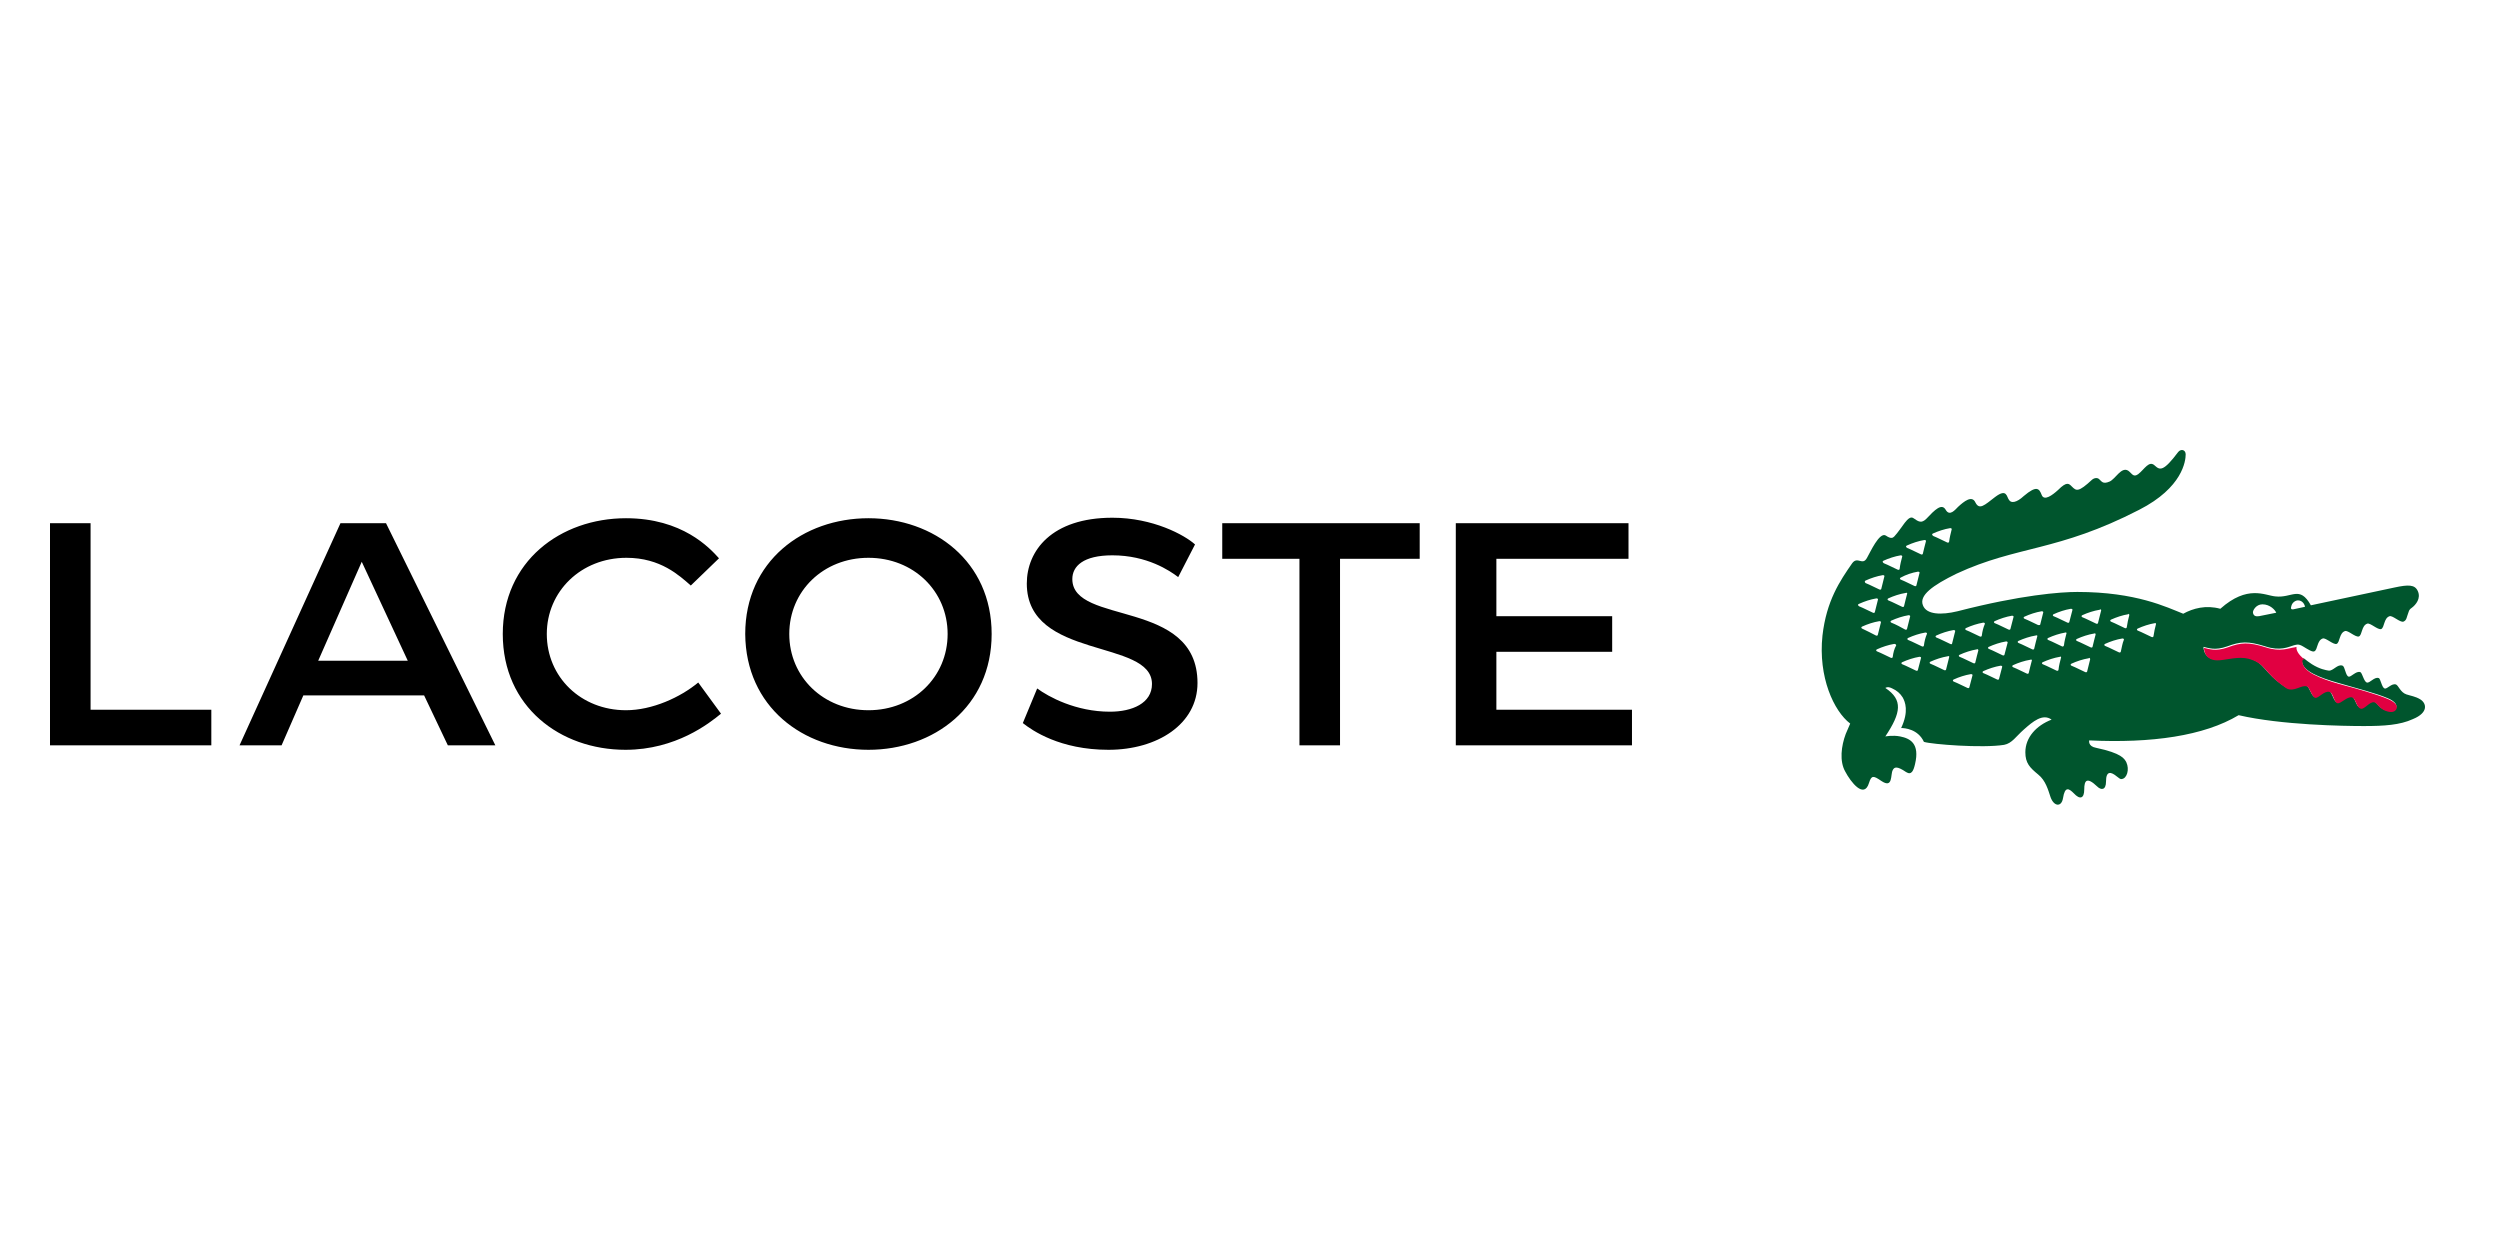
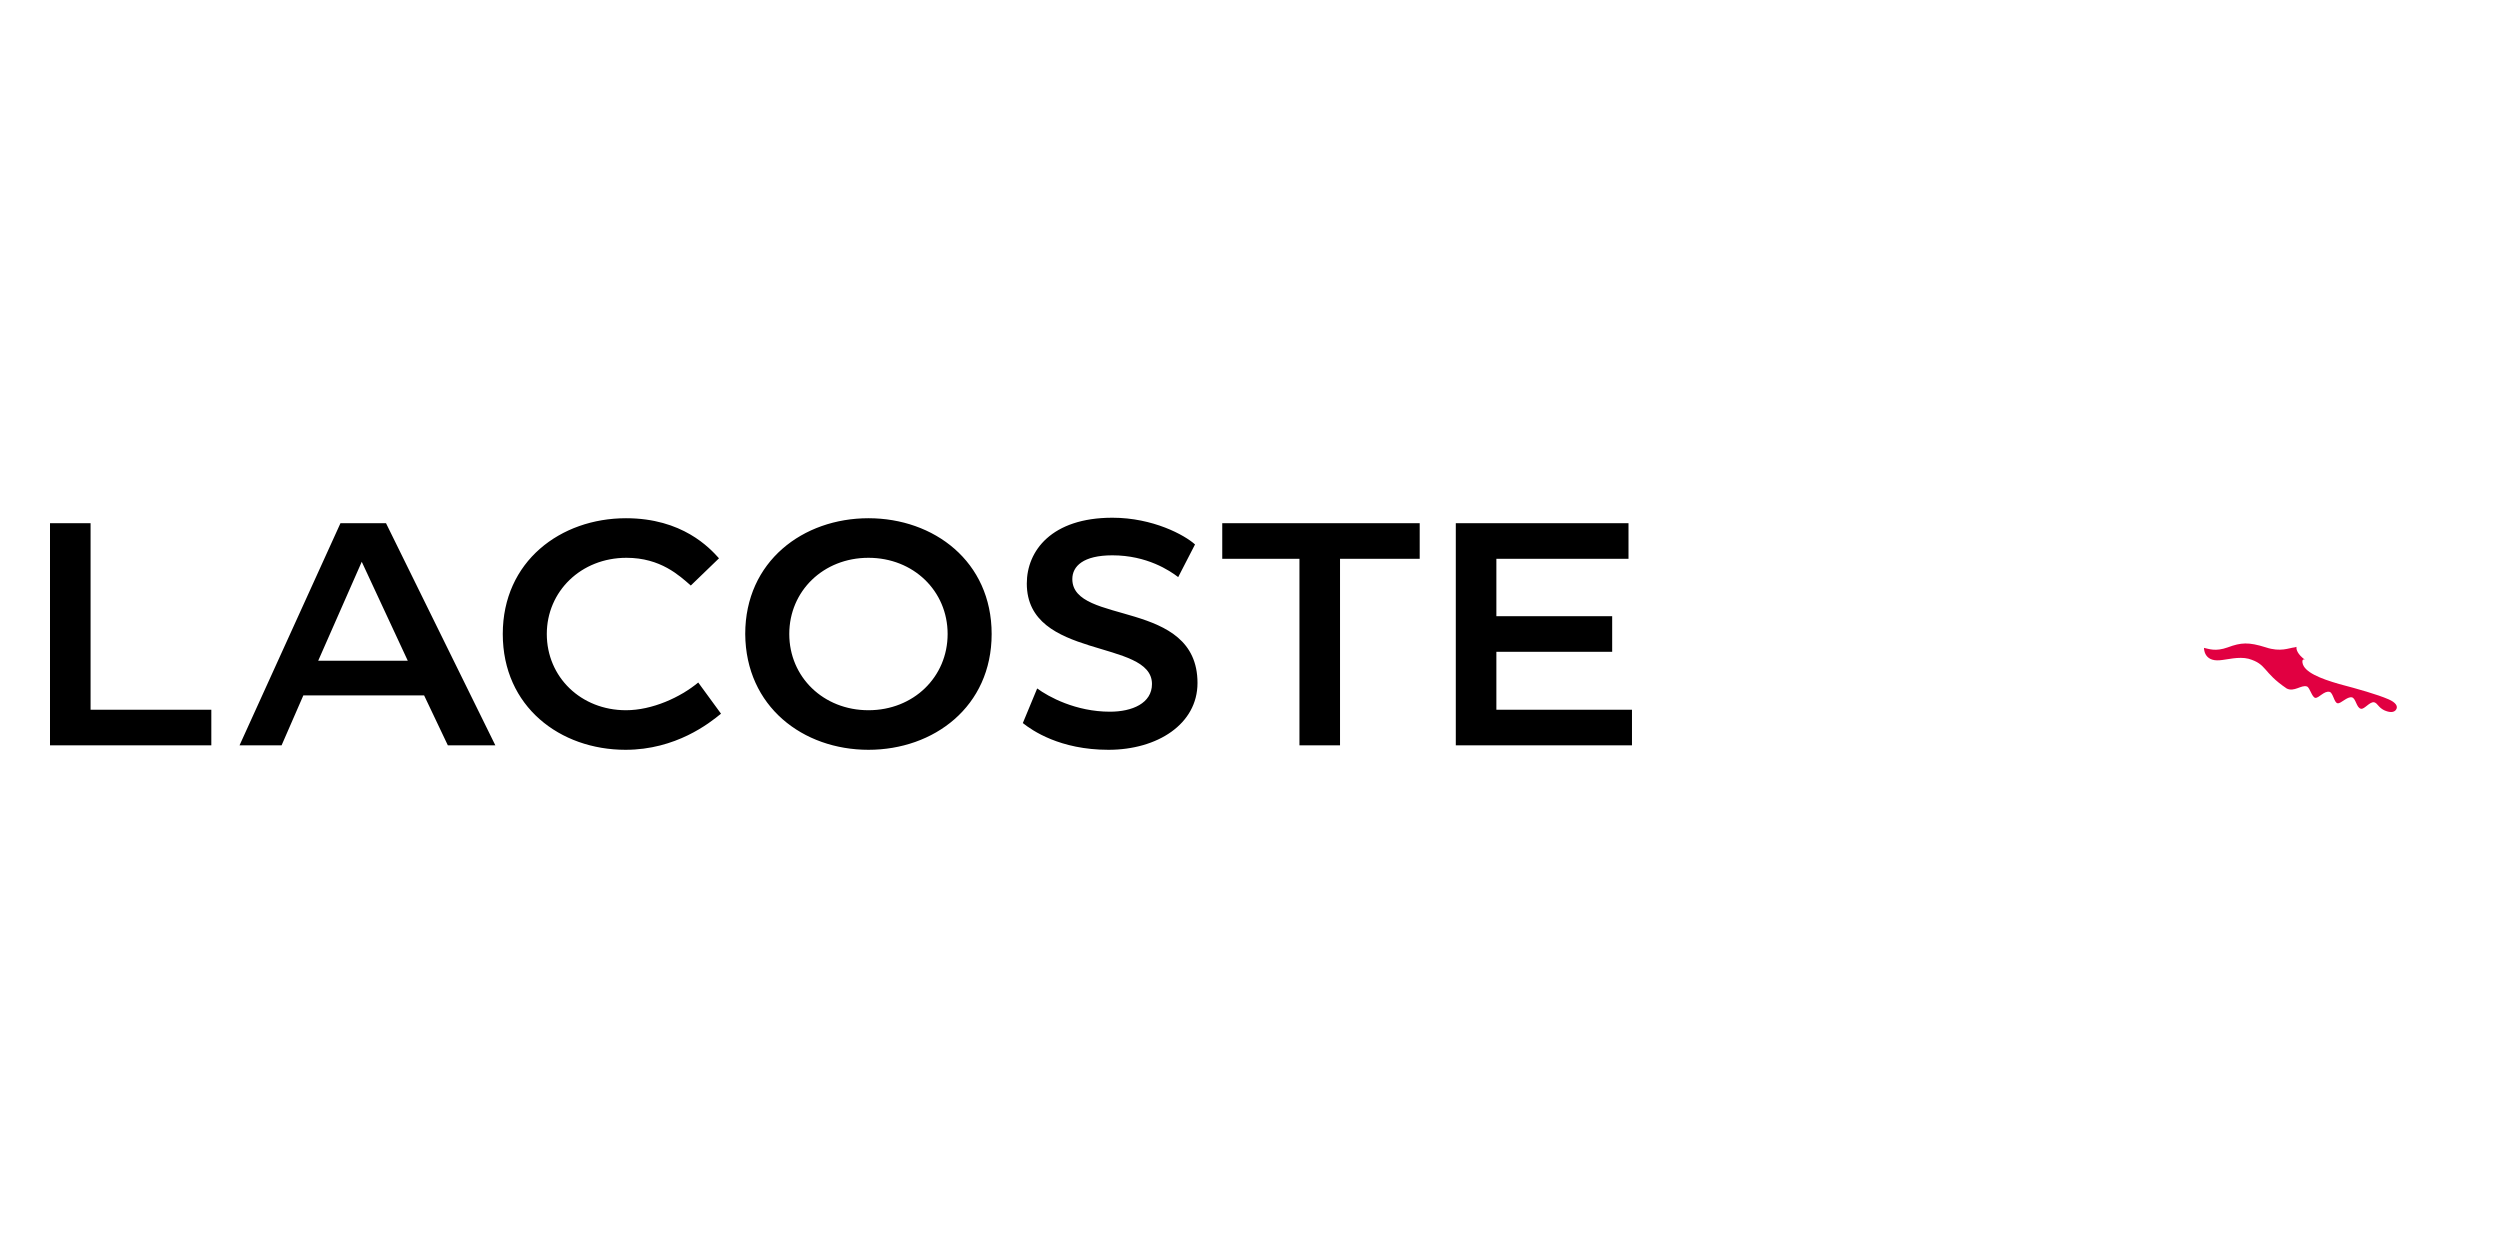
<svg xmlns="http://www.w3.org/2000/svg" width="100" height="50" viewBox="0 0 100 50" fill="none">
  <path fill-rule="evenodd" clip-rule="evenodd" d="M14.47 22.471L16.311 26.429H12.728L14.47 22.471ZM3.623 20.927H2V29.814H8.453V28.389H3.623V20.927ZM51.978 22.352V29.814H53.601V22.352H56.788V20.927H48.89V22.352H51.978ZM34.738 28.409C32.937 28.409 31.571 27.082 31.571 25.36C31.571 23.639 32.937 22.312 34.738 22.312C36.539 22.312 37.905 23.639 37.905 25.36C37.905 27.082 36.539 28.409 34.738 28.409ZM25.059 22.312C26.425 22.312 27.177 23.025 27.632 23.421L28.76 22.332C28.384 21.916 27.296 20.729 25.039 20.729C22.427 20.729 20.111 22.451 20.111 25.36C20.111 28.27 22.407 29.992 25.02 29.992C27.038 29.992 28.384 28.923 28.84 28.547L27.929 27.3C27.216 27.894 26.088 28.409 25.039 28.409C23.238 28.409 21.872 27.082 21.872 25.36C21.872 23.658 23.238 22.312 25.059 22.312ZM40.913 28.923C41.289 29.22 42.398 29.992 44.338 29.992C46.297 29.992 47.9 28.963 47.9 27.32C47.9 23.935 42.893 25.024 42.893 23.163C42.893 22.649 43.328 22.213 44.496 22.213C45.882 22.213 46.792 22.827 47.128 23.084L47.801 21.778C47.386 21.402 46.119 20.709 44.496 20.709C42.061 20.709 41.072 22.035 41.072 23.342C41.072 26.41 46.079 25.539 46.079 27.36C46.079 28.131 45.288 28.468 44.397 28.468C43.031 28.468 41.943 27.874 41.487 27.538L40.913 28.923ZM65.14 20.927H58.232V29.814H65.279V28.389H59.855V26.073H64.487V24.648H59.855V22.352H65.14V20.927ZM17.914 29.814H19.814L15.44 20.927H13.619L9.581 29.814H11.263L12.134 27.815H16.964L17.914 29.814ZM34.738 29.992C37.351 29.992 39.666 28.27 39.666 25.36C39.666 22.451 37.351 20.729 34.738 20.729C32.125 20.729 29.809 22.451 29.809 25.36C29.829 28.27 32.125 29.992 34.738 29.992Z" fill="black" />
-   <path fill-rule="evenodd" clip-rule="evenodd" d="M86.24 24.965C86.2 25.123 86.161 25.281 86.141 25.44C86.141 25.479 86.101 25.499 86.062 25.479C85.884 25.4 85.705 25.301 85.507 25.222C85.468 25.202 85.468 25.163 85.507 25.143C85.725 25.044 85.963 24.965 86.2 24.925C86.2 24.905 86.24 24.925 86.24 24.965ZM85.171 24.608C85.131 24.767 85.092 24.925 85.072 25.083C85.072 25.123 85.032 25.143 84.993 25.123C84.815 25.044 84.637 24.945 84.439 24.866C84.399 24.846 84.399 24.806 84.439 24.786C84.656 24.688 84.894 24.608 85.131 24.569C85.151 24.529 85.171 24.569 85.171 24.608ZM84.835 26.053C84.835 26.093 84.795 26.113 84.755 26.093C84.577 26.014 84.399 25.915 84.201 25.835C84.162 25.816 84.162 25.776 84.201 25.756C84.419 25.657 84.656 25.578 84.894 25.539C84.933 25.539 84.973 25.558 84.953 25.598C84.894 25.736 84.874 25.895 84.835 26.053ZM84.043 24.43C84.003 24.588 83.964 24.747 83.924 24.905C83.924 24.945 83.885 24.965 83.845 24.945C83.667 24.866 83.489 24.767 83.291 24.688C83.251 24.668 83.251 24.628 83.291 24.608C83.508 24.509 83.746 24.43 83.983 24.391C84.023 24.351 84.063 24.391 84.043 24.43ZM83.825 25.38C83.785 25.539 83.746 25.677 83.706 25.855C83.706 25.895 83.667 25.915 83.627 25.895C83.449 25.816 83.271 25.717 83.073 25.637C83.033 25.618 83.033 25.578 83.073 25.558C83.291 25.459 83.528 25.38 83.766 25.341C83.805 25.321 83.825 25.341 83.825 25.38ZM83.607 26.37C83.568 26.528 83.528 26.687 83.489 26.845C83.489 26.884 83.449 26.904 83.409 26.884C83.231 26.805 83.053 26.706 82.855 26.627C82.816 26.607 82.816 26.568 82.855 26.548C83.073 26.449 83.311 26.37 83.548 26.33C83.568 26.291 83.607 26.33 83.607 26.37ZM82.776 24.866C82.776 24.905 82.737 24.925 82.697 24.905C82.519 24.826 82.341 24.727 82.143 24.648C82.103 24.628 82.103 24.588 82.143 24.569C82.36 24.47 82.598 24.391 82.835 24.351C82.875 24.351 82.915 24.371 82.895 24.41C82.855 24.549 82.816 24.707 82.776 24.866ZM82.657 25.341C82.618 25.499 82.578 25.637 82.558 25.816C82.538 25.855 82.519 25.875 82.479 25.855C82.301 25.776 82.123 25.677 81.925 25.598C81.885 25.578 81.885 25.539 81.925 25.519C82.143 25.42 82.38 25.341 82.618 25.301C82.638 25.281 82.677 25.321 82.657 25.341ZM82.44 26.311C82.4 26.469 82.36 26.607 82.341 26.785C82.341 26.825 82.301 26.845 82.261 26.825C82.083 26.746 81.905 26.647 81.707 26.568C81.668 26.548 81.668 26.508 81.707 26.489C81.925 26.39 82.162 26.311 82.4 26.271C82.42 26.251 82.459 26.271 82.44 26.311ZM81.529 25.004C81.351 24.925 81.173 24.826 80.975 24.747C80.935 24.727 80.935 24.688 80.975 24.668C81.193 24.569 81.43 24.489 81.668 24.45C81.707 24.45 81.747 24.47 81.727 24.509C81.687 24.668 81.648 24.826 81.608 24.984C81.608 25.004 81.569 25.004 81.529 25.004ZM81.49 25.459C81.45 25.618 81.41 25.756 81.371 25.934C81.371 25.974 81.331 25.994 81.291 25.974C81.113 25.895 80.935 25.796 80.737 25.717C80.698 25.697 80.698 25.657 80.737 25.637C80.955 25.539 81.193 25.459 81.43 25.42C81.47 25.4 81.509 25.42 81.49 25.459ZM81.272 26.429C81.232 26.588 81.193 26.726 81.153 26.904C81.153 26.944 81.113 26.964 81.074 26.944C80.896 26.865 80.718 26.766 80.52 26.687C80.48 26.667 80.48 26.627 80.52 26.607C80.737 26.508 80.975 26.429 81.212 26.39C81.252 26.37 81.291 26.39 81.272 26.429ZM80.341 25.182C80.163 25.103 79.985 25.004 79.787 24.925C79.748 24.905 79.748 24.866 79.787 24.846C80.005 24.747 80.243 24.668 80.48 24.628C80.52 24.628 80.559 24.648 80.539 24.688C80.5 24.846 80.46 24.984 80.421 25.143C80.421 25.182 80.381 25.202 80.341 25.182ZM80.183 26.172C80.183 26.212 80.144 26.231 80.104 26.212C79.926 26.132 79.748 26.033 79.55 25.954C79.51 25.934 79.51 25.895 79.55 25.875C79.767 25.776 80.005 25.697 80.243 25.657C80.282 25.657 80.322 25.677 80.302 25.717C80.262 25.855 80.223 26.014 80.183 26.172ZM79.965 27.142C79.965 27.181 79.926 27.201 79.886 27.181C79.708 27.102 79.53 27.003 79.332 26.924C79.292 26.904 79.292 26.865 79.332 26.845C79.55 26.746 79.787 26.667 80.025 26.627C80.064 26.627 80.104 26.647 80.084 26.687C80.045 26.825 80.005 26.983 79.965 27.142ZM79.273 25.42C79.273 25.459 79.233 25.479 79.194 25.459C79.015 25.38 78.837 25.281 78.639 25.202C78.6 25.182 78.6 25.143 78.639 25.123C78.857 25.024 79.094 24.945 79.332 24.905C79.372 24.905 79.411 24.925 79.391 24.965C79.332 25.103 79.292 25.262 79.273 25.42ZM79.134 26.014C79.094 26.172 79.055 26.311 79.015 26.489C79.015 26.528 78.976 26.548 78.936 26.528C78.758 26.449 78.58 26.35 78.382 26.271C78.342 26.251 78.342 26.212 78.382 26.192C78.6 26.093 78.837 26.014 79.075 25.974C79.094 25.954 79.134 25.974 79.134 26.014ZM78.897 27.023C78.857 27.181 78.817 27.32 78.778 27.478C78.778 27.518 78.738 27.538 78.699 27.518C78.52 27.439 78.342 27.34 78.144 27.261C78.105 27.241 78.105 27.201 78.144 27.181C78.362 27.082 78.6 27.003 78.837 26.964C78.877 26.964 78.916 26.983 78.897 27.023ZM78.006 25.756C77.828 25.677 77.65 25.578 77.452 25.499C77.412 25.479 77.412 25.44 77.452 25.42C77.669 25.321 77.907 25.242 78.144 25.202C78.184 25.202 78.224 25.222 78.204 25.262C78.164 25.42 78.125 25.578 78.085 25.736C78.085 25.776 78.046 25.776 78.006 25.756ZM77.966 26.291C77.927 26.449 77.887 26.607 77.847 26.766C77.847 26.805 77.808 26.825 77.768 26.805C77.59 26.726 77.412 26.627 77.214 26.548C77.175 26.528 77.175 26.489 77.214 26.469C77.432 26.37 77.669 26.291 77.907 26.251C77.947 26.231 77.986 26.251 77.966 26.291ZM76.957 25.816C76.957 25.855 76.917 25.875 76.878 25.855C76.7 25.776 76.521 25.677 76.323 25.598C76.284 25.578 76.284 25.539 76.323 25.519C76.541 25.42 76.779 25.341 77.016 25.301C77.056 25.301 77.095 25.321 77.076 25.36C77.016 25.499 76.977 25.657 76.957 25.816ZM76.719 26.785C76.719 26.825 76.68 26.845 76.64 26.825C76.462 26.746 76.284 26.647 76.086 26.568C76.046 26.548 76.046 26.508 76.086 26.489C76.304 26.39 76.541 26.311 76.779 26.271C76.818 26.271 76.858 26.291 76.838 26.33C76.799 26.469 76.759 26.627 76.719 26.785ZM75.65 24.905C75.611 24.885 75.611 24.846 75.65 24.826C75.868 24.727 76.106 24.648 76.343 24.608C76.383 24.608 76.422 24.628 76.403 24.668C76.363 24.826 76.323 24.984 76.284 25.143C76.284 25.182 76.244 25.202 76.205 25.182C76.027 25.083 75.848 24.984 75.65 24.905ZM75.71 26.271C75.71 26.311 75.67 26.33 75.631 26.311C75.453 26.231 75.274 26.132 75.076 26.053C75.037 26.033 75.037 25.994 75.076 25.974C75.294 25.875 75.532 25.796 75.769 25.756C75.809 25.756 75.848 25.776 75.848 25.816C75.769 25.954 75.73 26.113 75.71 26.271ZM74.483 25.143C74.443 25.123 74.443 25.083 74.483 25.064C74.7 24.965 74.938 24.885 75.175 24.846C75.215 24.846 75.255 24.866 75.235 24.905C75.195 25.064 75.156 25.222 75.116 25.38C75.116 25.42 75.076 25.44 75.037 25.42C74.859 25.321 74.681 25.242 74.483 25.143ZM74.364 24.153C74.582 24.054 74.819 23.975 75.057 23.935C75.096 23.935 75.136 23.955 75.116 23.995C75.076 24.153 75.037 24.311 74.997 24.47C74.997 24.509 74.958 24.529 74.918 24.509C74.74 24.43 74.562 24.331 74.364 24.252C74.305 24.212 74.305 24.173 74.364 24.153ZM74.621 23.223C74.839 23.124 75.076 23.045 75.314 23.005C75.354 23.005 75.393 23.025 75.373 23.064C75.334 23.223 75.294 23.381 75.255 23.54C75.255 23.579 75.215 23.599 75.175 23.579C74.997 23.5 74.819 23.401 74.621 23.322C74.582 23.282 74.582 23.243 74.621 23.223ZM75.334 22.431C75.552 22.332 75.789 22.253 76.027 22.213C76.066 22.213 76.106 22.233 76.086 22.273C76.046 22.431 76.007 22.57 75.987 22.748C75.987 22.787 75.947 22.807 75.908 22.787C75.73 22.708 75.552 22.609 75.354 22.53C75.294 22.49 75.294 22.451 75.334 22.431ZM76.284 23.757C76.244 23.916 76.205 24.054 76.165 24.232C76.165 24.272 76.126 24.292 76.086 24.272C75.908 24.193 75.73 24.094 75.532 24.015C75.492 23.995 75.492 23.955 75.532 23.935C75.749 23.836 75.987 23.757 76.225 23.718C76.264 23.698 76.304 23.718 76.284 23.757ZM76.719 22.866C76.759 22.866 76.799 22.886 76.779 22.926C76.739 23.084 76.7 23.243 76.66 23.401C76.66 23.441 76.62 23.46 76.581 23.441C76.403 23.361 76.225 23.262 76.027 23.183C75.987 23.163 75.987 23.124 76.027 23.104C76.244 22.985 76.482 22.906 76.719 22.866ZM76.284 21.817C76.502 21.718 76.739 21.639 76.977 21.6C77.016 21.6 77.056 21.619 77.036 21.659C76.996 21.817 76.957 21.956 76.917 22.134C76.917 22.174 76.878 22.194 76.838 22.174C76.66 22.095 76.482 21.996 76.284 21.916C76.225 21.877 76.225 21.837 76.284 21.817ZM77.313 21.342C77.531 21.244 77.768 21.164 78.006 21.125C78.046 21.125 78.085 21.145 78.065 21.184C78.026 21.342 77.986 21.501 77.966 21.659C77.966 21.699 77.927 21.718 77.887 21.699C77.709 21.619 77.531 21.521 77.333 21.441C77.273 21.402 77.273 21.362 77.313 21.342ZM90.495 24.173C90.812 24.173 91.01 24.41 91.05 24.509C91.05 24.509 90.575 24.608 90.357 24.648C90.218 24.668 90.139 24.628 90.119 24.509C90.1 24.43 90.238 24.173 90.495 24.173ZM91.663 24.212C91.703 24.094 91.822 24.015 91.921 24.015C92.118 24.015 92.198 24.212 92.198 24.272L91.742 24.371C91.624 24.391 91.624 24.331 91.663 24.212ZM96.809 27.973C96.612 27.854 96.433 27.835 96.255 27.775C96.018 27.696 95.939 27.419 95.84 27.379C95.661 27.32 95.483 27.577 95.384 27.538C95.266 27.498 95.226 27.142 95.147 27.122C94.969 27.063 94.79 27.34 94.672 27.3C94.553 27.261 94.494 26.924 94.414 26.884C94.236 26.825 94.038 27.102 93.939 27.063C93.821 27.023 93.801 26.667 93.702 26.627C93.504 26.548 93.326 26.845 93.148 26.825C93.029 26.805 92.791 26.766 92.475 26.568C92.376 26.508 92.198 26.37 92.178 26.35C92.138 26.33 92.059 26.311 92.079 26.469C92.118 26.845 92.772 27.102 93.543 27.32C94.296 27.538 95.068 27.736 95.523 27.934C95.8 28.052 95.919 28.211 95.82 28.349C95.741 28.468 95.543 28.468 95.345 28.369C95.127 28.27 95.087 28.092 94.949 28.052C94.771 28.013 94.553 28.329 94.414 28.31C94.236 28.27 94.216 27.894 94.058 27.854C93.86 27.795 93.623 28.112 93.484 28.092C93.346 28.072 93.286 27.676 93.168 27.637C92.95 27.577 92.732 27.914 92.594 27.874C92.455 27.854 92.376 27.459 92.257 27.419C92.039 27.34 91.742 27.656 91.445 27.498C90.476 26.865 90.654 26.528 89.921 26.311C89.545 26.192 89.05 26.33 88.773 26.37C88.12 26.429 88.14 25.875 88.14 25.875C88.338 25.915 88.595 26.033 89.09 25.855C89.624 25.657 89.921 25.637 90.614 25.855C91.208 26.053 91.544 25.875 91.742 25.816C91.841 25.796 91.921 25.736 92.118 25.855C92.316 25.974 92.495 26.093 92.574 26.053C92.712 25.994 92.673 25.618 92.91 25.539C93.029 25.499 93.326 25.796 93.464 25.756C93.603 25.697 93.563 25.321 93.801 25.242C93.92 25.202 94.216 25.499 94.355 25.459C94.494 25.4 94.454 25.024 94.692 24.945C94.81 24.905 95.107 25.202 95.246 25.163C95.384 25.103 95.345 24.727 95.582 24.648C95.701 24.608 95.998 24.905 96.136 24.866C96.275 24.806 96.255 24.707 96.354 24.45C96.374 24.391 96.413 24.351 96.473 24.311C96.631 24.193 96.849 23.935 96.71 23.638C96.592 23.381 96.334 23.381 95.78 23.5C95.325 23.599 92.435 24.212 92.435 24.212C91.98 23.401 91.683 23.935 91.01 23.856C90.594 23.817 89.902 23.381 88.813 24.351C88.239 24.193 87.724 24.331 87.329 24.549C86.675 24.292 85.448 23.678 83.093 23.678C82.42 23.678 80.836 23.797 78.303 24.45C77.65 24.608 77.056 24.588 76.917 24.212C76.759 23.817 77.293 23.421 78.263 22.946C80.698 21.817 82.301 22.075 85.567 20.392C87.309 19.502 87.427 18.433 87.427 18.175C87.427 17.997 87.249 17.938 87.13 18.077C86.537 18.868 86.398 18.809 86.2 18.631C85.963 18.393 85.785 18.769 85.527 18.967C85.329 19.106 85.29 18.948 85.131 18.829C84.854 18.651 84.617 19.165 84.379 19.264C84.102 19.383 84.063 19.244 83.964 19.165C83.904 19.106 83.785 19.106 83.686 19.185C83.132 19.7 83.053 19.64 82.875 19.462C82.756 19.343 82.677 19.244 82.321 19.601C82.103 19.799 81.767 20.056 81.668 19.799C81.569 19.541 81.47 19.403 80.955 19.838C80.658 20.115 80.44 20.135 80.361 19.997C80.262 19.878 80.282 19.521 79.807 19.878C79.372 20.214 79.174 20.412 79.015 20.096C78.877 19.799 78.56 20.056 78.323 20.274C78.204 20.392 77.986 20.669 77.828 20.392C77.669 20.115 77.392 20.392 77.056 20.749C76.858 20.947 76.739 20.867 76.541 20.729C76.323 20.57 76.086 21.125 75.769 21.461C75.71 21.521 75.631 21.56 75.433 21.422C75.175 21.263 74.799 22.114 74.681 22.312C74.502 22.649 74.305 22.233 74.087 22.53C73.592 23.243 73.058 24.034 72.899 25.42C72.721 27.082 73.355 28.448 74.008 28.943C74.008 28.943 73.928 29.121 73.829 29.359C73.651 29.834 73.572 30.447 73.81 30.863C74.027 31.279 74.562 31.971 74.76 31.318C74.859 31.002 74.938 31.021 75.255 31.239C75.73 31.556 75.611 30.982 75.71 30.804C75.769 30.685 75.868 30.625 76.244 30.883C76.462 31.021 76.541 30.823 76.601 30.566C76.799 29.735 76.403 29.537 76.007 29.458C75.71 29.398 75.413 29.458 75.413 29.458C76.046 28.508 76.126 27.993 75.413 27.518C75.512 27.459 75.611 27.498 75.69 27.538C75.868 27.617 76.007 27.736 76.106 27.894C76.205 28.072 76.363 28.448 76.046 29.121C76.185 29.121 76.719 29.161 76.957 29.675C77.273 29.774 79.292 29.933 80.163 29.794C80.48 29.735 80.638 29.458 80.955 29.18C81.311 28.864 81.707 28.527 82.064 28.785C81.45 29.022 81.014 29.497 81.014 30.091C81.014 30.526 81.193 30.705 81.529 30.982C81.826 31.219 81.925 31.595 82.024 31.892C82.162 32.268 82.459 32.288 82.519 31.932C82.598 31.437 82.756 31.536 82.954 31.734C83.192 31.991 83.37 31.952 83.37 31.576C83.37 31.219 83.469 31.061 83.885 31.457C84.043 31.615 84.241 31.615 84.241 31.259C84.241 30.823 84.439 30.863 84.676 31.061C84.755 31.12 84.815 31.18 84.874 31.16C85.072 31.14 85.191 30.784 85.052 30.487C84.973 30.348 84.874 30.131 83.845 29.913C83.508 29.854 83.568 29.616 83.568 29.616C86.062 29.735 88.16 29.438 89.545 28.607C91.248 29.002 93.742 29.042 94.553 29.042C95.365 29.042 95.998 29.002 96.513 28.765C97.146 28.508 97.067 28.131 96.809 27.973Z" fill="#00552D" />
  <path fill-rule="evenodd" clip-rule="evenodd" d="M90.634 25.895C89.941 25.677 89.644 25.697 89.11 25.895C88.615 26.073 88.358 25.954 88.16 25.915C88.16 25.915 88.14 26.469 88.793 26.41C89.07 26.39 89.545 26.251 89.941 26.35C90.693 26.568 90.495 26.884 91.465 27.538C91.762 27.696 92.059 27.379 92.277 27.459C92.395 27.498 92.475 27.894 92.613 27.914C92.752 27.933 92.969 27.617 93.187 27.676C93.326 27.716 93.365 28.112 93.504 28.131C93.642 28.151 93.88 27.854 94.078 27.894C94.236 27.933 94.256 28.31 94.434 28.349C94.573 28.389 94.79 28.052 94.969 28.092C95.107 28.131 95.127 28.29 95.365 28.409C95.582 28.508 95.76 28.508 95.84 28.389C95.939 28.25 95.82 28.092 95.543 27.973C95.087 27.775 94.315 27.558 93.563 27.36C92.811 27.142 92.158 26.884 92.099 26.508C92.079 26.35 92.158 26.37 92.198 26.39C91.901 26.172 91.841 25.974 91.861 25.875C91.841 25.875 91.802 25.895 91.782 25.895C91.564 25.915 91.228 26.093 90.634 25.895Z" fill="#E10041" />
</svg>